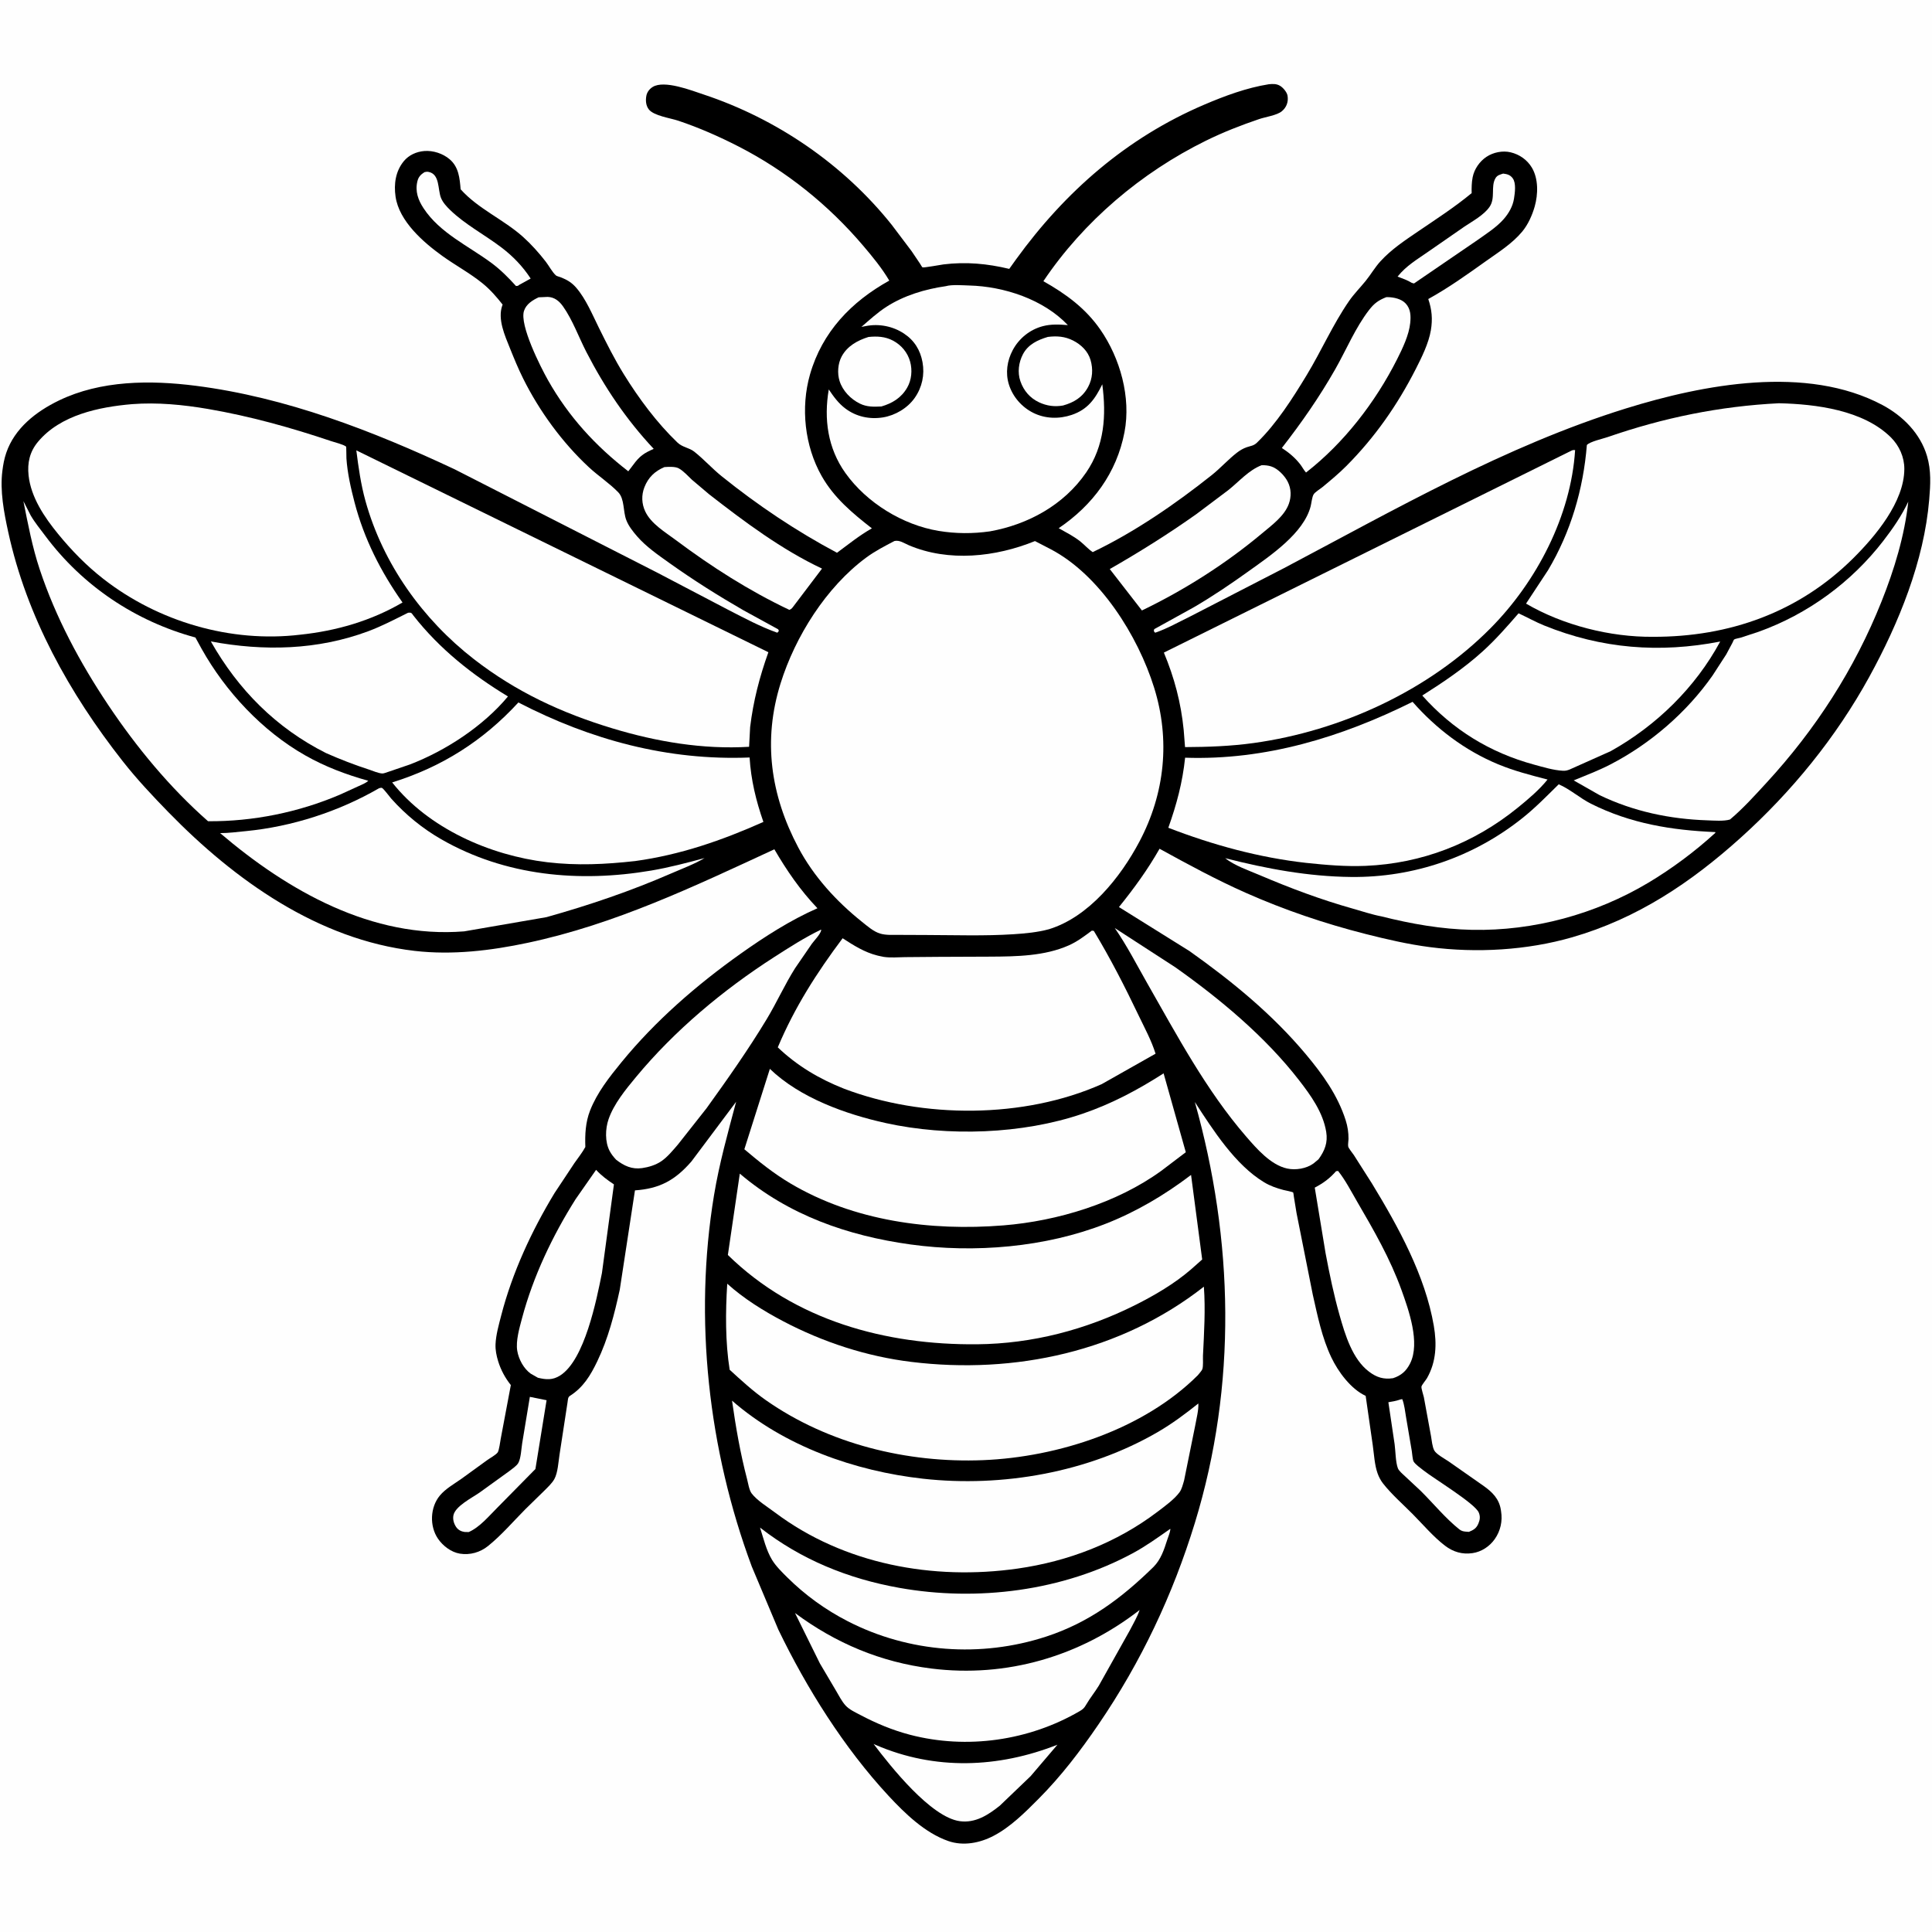
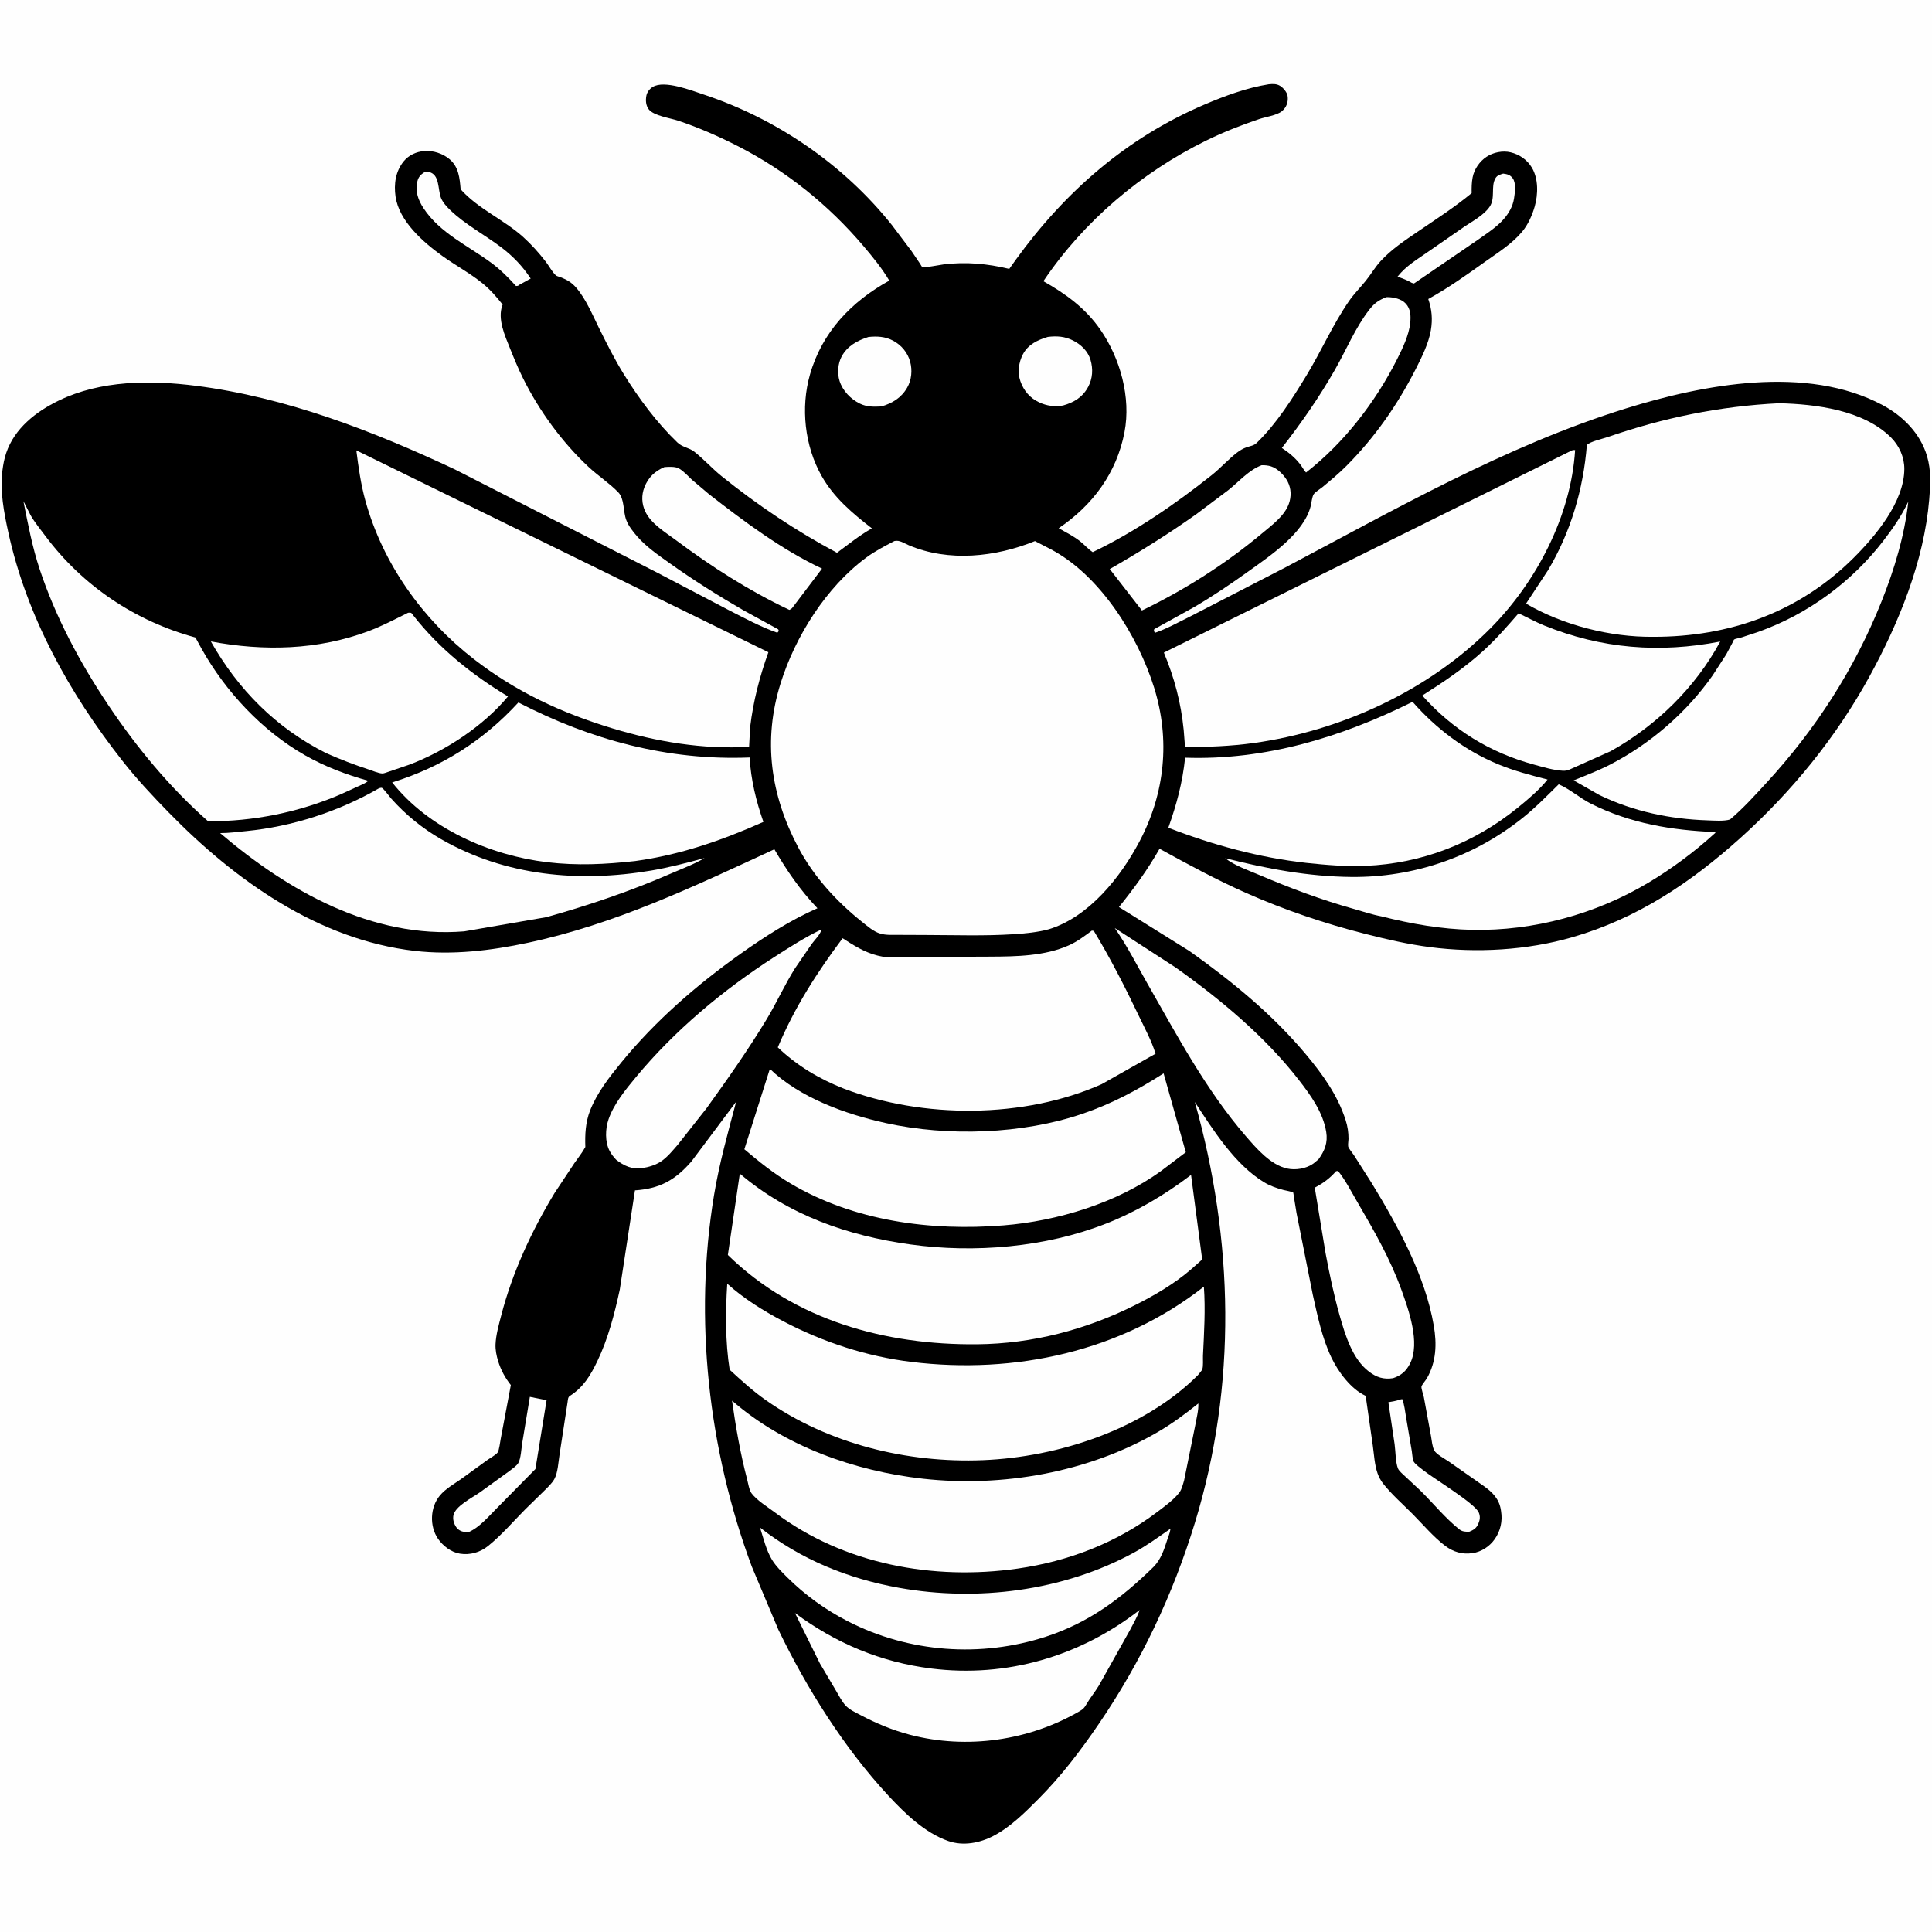
<svg xmlns="http://www.w3.org/2000/svg" version="1.1" style="display: block;" viewBox="0 0 2048 2048" width="1024" height="1024">
  <path transform="translate(0,0)" fill="rgb(254,254,254)" d="M -0 -0 L 2048 0 L 2048 2048 L -0 2048 L -0 -0 z" />
  <path transform="translate(0,0)" fill="rgb(0,0,0)" d="M 1344.99 89.303 C 1349.31 88.904 1353.2 88.695 1357.04 91.046 C 1360.21 92.986 1364.25 97.732 1364.86 101.5 C 1365.91 107.986 1363.78 113.854 1358.7 118.002 C 1353.46 122.285 1341.47 123.947 1334.78 126.217 C 1315.48 132.759 1296.64 140.128 1278.34 149.135 C 1209.93 182.809 1148.68 234.605 1106.03 298.073 C 1129.76 311.5 1150.57 326.598 1166.34 349.315 C 1187.46 379.738 1199.07 421.255 1192 458.156 C 1183.72 501.377 1158.32 535.525 1122.25 559.919 C 1129.97 564.281 1138.11 568.35 1145.07 573.883 C 1149.6 577.485 1153.52 582.059 1158.32 585.273 C 1202.67 564.07 1246.11 534.187 1284.5 503.633 C 1293.83 496.206 1301.87 487.074 1311.22 479.855 C 1314.35 477.435 1317.76 475.422 1321.5 474.106 C 1326.02 472.519 1328.86 472.686 1332.49 469.176 C 1353.12 449.213 1370.24 422.222 1385.04 397.811 C 1400.68 372.021 1412.86 344.01 1429.98 319.187 C 1435.33 311.431 1441.83 304.999 1447.7 297.728 C 1453.23 290.898 1457.47 283.36 1463.49 276.806 C 1474.95 264.339 1488.84 255.101 1502.74 245.643 C 1522.06 232.498 1542 219.642 1560.01 204.719 C 1559.9 199.155 1559.98 193.484 1561.05 188 C 1562.75 179.278 1568.37 171.142 1575.74 166.23 C 1582.92 161.45 1592.87 159.427 1601.3 161.447 C 1610.68 163.692 1618.81 169.321 1623.8 177.624 C 1630.89 189.415 1630.5 205.982 1626.85 218.879 C 1624.25 228.096 1619.74 238.166 1613.57 245.556 C 1602.83 258.419 1588.63 267.205 1575.13 276.826 C 1555.14 291.074 1535.55 305.094 1514.03 316.986 C 1517.88 328.263 1518.76 338.366 1516.77 350.12 C 1514.43 363.956 1507.11 378.712 1500.78 391.149 C 1481.27 429.448 1457.41 463.638 1427.03 494.129 C 1419.2 501.978 1410.63 509.086 1402.11 516.151 C 1399.61 518.22 1393.96 521.624 1392.5 524.045 C 1390.74 526.962 1390.23 533.263 1389.35 536.687 C 1381.93 565.34 1346.89 588.798 1323.96 605.249 C 1304.88 618.936 1285.37 632.184 1265.05 643.97 L 1223.5 666.945 L 1223.08 669 L 1224.5 670.727 C 1237.25 666.404 1249.94 659.15 1262.06 653.263 L 1360.68 602.462 C 1478.25 540.391 1595.96 472.622 1723.49 432.992 C 1805.94 407.373 1915.16 386.548 1995.48 429.351 C 2017.15 440.899 2035.66 459.511 2042.73 483.475 C 2047.25 498.792 2046.36 513.848 2045.05 529.5 C 2039.62 594.698 2012.83 660.424 1981.57 717.395 C 1946.42 781.463 1899.39 839.228 1845.15 888.072 C 1792.27 935.688 1735.54 973.668 1666.55 993.564 C 1618.58 1007.39 1565.19 1010.41 1515.81 1004 C 1492.8 1001.02 1470.15 995.782 1447.67 990.078 C 1404.15 979.033 1361.54 964.597 1320.46 946.376 C 1289.32 932.564 1259.01 916.127 1229.18 899.71 C 1216.5 922.009 1202.2 941.609 1186.14 961.522 L 1260.83 1008.12 C 1306.01 1040.2 1348.51 1074.92 1384.21 1117.52 C 1401.89 1138.63 1418.04 1160.97 1426.48 1187.53 C 1428.54 1193.98 1429.54 1200.57 1429.48 1207.35 C 1429.46 1209.56 1428.74 1213.27 1429.14 1215.3 C 1429.57 1217.43 1433.63 1222.11 1435.07 1224.31 L 1454.38 1254.64 C 1482.21 1300.4 1510.76 1352.08 1519.89 1405.36 C 1523.21 1424.72 1522.53 1443.6 1512.64 1460.96 C 1511.55 1462.9 1507.11 1468.1 1506.81 1469.83 C 1506.47 1471.85 1508.86 1478.69 1509.33 1481 L 1516.95 1522.46 C 1517.66 1526.66 1518.32 1533.81 1520.4 1537.58 C 1522.66 1541.68 1531.72 1546.49 1535.75 1549.27 L 1572.66 1575.11 C 1581.83 1581.62 1589.08 1588.69 1590.95 1600.38 L 1591.19 1602 C 1592.89 1612.38 1590.62 1622.8 1584.51 1631.5 C 1579.05 1639.28 1570.41 1644.99 1561 1646.37 C 1550.07 1647.98 1540.44 1645.13 1531.75 1638.5 C 1519.51 1629.15 1508.45 1616.06 1497.54 1605.05 C 1487.16 1594.56 1475.19 1584.15 1466.12 1572.59 C 1463.63 1569.42 1461.68 1565.7 1460.32 1561.91 C 1457.07 1552.9 1456.55 1541.61 1455.2 1532.11 L 1447.66 1479.66 C 1432 1472.48 1418.52 1454.13 1411.28 1438.93 C 1401.32 1418.03 1396.7 1394.97 1391.63 1372.52 L 1374.41 1286.02 L 1371.5 1268.21 C 1371.45 1267.84 1371.07 1264.38 1370.87 1264.15 C 1370.16 1263.33 1362.24 1261.87 1360.48 1261.41 C 1353.23 1259.5 1346.41 1257.13 1339.96 1253.23 C 1309.27 1234.69 1285.89 1197.86 1266.58 1168.18 C 1307.74 1314.44 1311.42 1468.16 1266.62 1614.32 C 1243.23 1690.59 1209.56 1761.78 1164.63 1827.65 C 1145.3 1855.99 1124.97 1882.7 1100.71 1907.07 C 1086.45 1921.39 1071.11 1936.74 1053.05 1946.16 C 1038.6 1953.69 1021.1 1957.08 1005.27 1951.59 C 980.527 1943 959.242 1922.34 941.763 1903.5 C 894.684 1852.74 855.087 1789.64 825.047 1727.41 L 796.954 1660.67 C 750.834 1536.78 735.306 1397.78 756.865 1267.13 C 762.422 1233.46 771.565 1200.84 780.328 1167.93 L 733.005 1231.11 C 715.711 1251.09 699.261 1260.05 673.08 1261.84 L 656.972 1367.14 C 651.344 1393.04 644.67 1419.02 633.156 1443 C 625.95 1458.01 618.327 1470.69 604.019 1479.78 C 601.891 1481.13 602.029 1484.06 601.625 1486.5 L 593.165 1541.68 C 591.942 1549.45 591.37 1561.16 587.629 1567.89 C 585.136 1572.38 580.346 1576.84 576.721 1580.45 L 556.749 1599.98 C 543.887 1612.94 531.538 1627.43 517.318 1638.86 C 508.939 1645.6 498.2 1648.66 487.5 1646.93 C 478.27 1645.44 469.471 1638.67 464.286 1631.09 C 455.152 1617.73 455.89 1597.77 466.284 1585.32 C 472.264 1578.16 481.249 1573.13 488.851 1567.79 L 516.389 1547.83 C 519.231 1545.75 525.486 1542.37 527.494 1539.72 C 529.121 1537.57 530.226 1527.93 530.801 1525.11 L 541.506 1468.23 C 535.475 1460.66 530.866 1452.15 528.033 1442.87 C 526.284 1437.15 525.026 1431.03 525.282 1425.01 C 525.707 1414.97 528.757 1404.31 531.258 1394.61 C 543 1349.08 563.529 1304.8 587.853 1264.68 L 608.862 1233 C 612.78 1227.33 617.207 1221.93 620.487 1215.86 C 620.012 1202.65 620.626 1189.75 625.461 1177.32 C 632.849 1158.34 645.883 1141.82 658.657 1126.18 C 694.626 1082.14 738.708 1043.89 785.011 1011.04 C 810.535 992.934 837.846 975.377 866.528 962.781 C 848.266 943.635 834.162 923.072 820.857 900.302 C 735.497 939.769 652.152 979.698 559.5 999.393 C 520.296 1007.73 479.496 1012.61 439.5 1007.97 C 337.261 996.128 248.748 932.966 178.714 861.139 C 161.692 843.682 144.972 825.879 129.899 806.686 C 73.554 734.938 28.309 653.707 8.731 564 C 4.203 543.254 -0.206 520.287 2.543 498.969 C 3.39 492.402 4.447 486.436 6.59 480.134 C 15.496 453.947 38.165 436.315 62.321 424.609 C 106.851 403.028 159.403 402.822 207.5 408.945 C 303.131 421.118 395.179 456.762 481.976 497.496 L 696.499 606.922 L 772.137 646.535 C 788.76 655.061 806.356 664.511 824 670.718 L 825.636 668.837 C 824.791 666.786 825.457 667.469 823.815 666.488 L 788 646.876 C 761.271 631.451 735.05 614.951 709.913 597.042 C 698.039 588.582 684.82 579.506 675.287 568.451 C 670.874 563.333 666.294 557.624 663.878 551.267 C 660.35 541.987 662.182 528.913 655.376 521.862 C 646.108 512.26 634.186 504.518 624.287 495.328 C 596.047 469.114 571.688 435.68 554.581 401.299 C 549.358 390.804 544.912 379.988 540.549 369.116 C 535.185 355.749 527.267 338.379 532.433 323.85 L 532.808 322.88 C 526.452 314.795 519.726 307.063 511.734 300.537 C 498.381 289.634 482.908 281.385 468.905 271.318 C 448.633 256.745 423.069 234.477 419.303 208.389 C 417.385 195.104 419.274 181.6 427.974 170.944 C 433.325 164.39 441.347 160.793 449.687 160.099 C 459.072 159.318 469.537 162.743 476.674 168.851 C 486.342 177.125 487.262 188.835 488.297 200.662 C 506.79 221.375 533.911 232.678 554.5 251.162 C 563.165 258.942 571.378 268.153 578.525 277.365 C 581.783 281.564 585.527 288.66 589.372 292.026 C 590.17 292.725 593.422 293.545 594.5 293.971 C 601.224 296.624 606.099 299.526 610.866 305.049 C 621.066 316.866 627.907 333.439 634.806 347.378 C 643.095 364.121 651.364 380.677 661.207 396.592 C 677.098 422.285 696.224 448.107 718.059 469.048 C 723.546 474.31 730.412 474.414 736 478.83 C 746.097 486.808 754.837 496.651 764.958 504.796 C 803.072 535.471 844.064 562.98 887.26 585.954 C 899.65 576.838 910.763 567.707 924.238 560.077 C 903.49 543.892 884.073 527.737 870.915 504.478 C 852.968 472.752 848.591 432.071 858.61 397.015 C 871.499 351.921 902.437 319.781 942.676 297.458 C 934.984 284.349 924.919 272.146 915.106 260.589 C 878.342 217.293 833.509 181.226 782.896 155.273 C 762.269 144.696 740.922 135.302 718.93 127.939 C 710.619 125.157 692.896 122.742 687.703 115.874 C 684.595 111.766 684.264 106.441 685.167 101.5 C 685.875 97.626 688.598 94.184 691.91 92.151 C 704.278 84.562 733.152 95.957 745.65 100.096 C 823.339 125.83 894.178 174.288 945.292 238.353 L 966.386 266.304 L 975.255 279.461 C 975.737 280.186 977.297 283.039 977.875 283.419 C 978.831 284.048 997.947 280.559 1000.19 280.282 C 1024 277.341 1046.6 279.455 1069.85 285.027 L 1077.02 275 C 1129.14 203.037 1194.37 146.055 1276.51 110.959 C 1298.31 101.643 1321.49 93.047 1344.99 89.303 z" />
  <path transform="translate(0,0)" fill="rgb(254,254,254)" d="M 1593.39 184.008 C 1597.7 184.533 1600.85 185.335 1603.54 188.981 C 1607.34 194.128 1605.86 204.537 1604.9 210.576 C 1603.6 218.786 1599.36 226.11 1593.96 232.303 C 1586.37 240.997 1575.13 248.088 1565.73 254.785 L 1498.87 300.5 L 1496.5 299.824 C 1491.82 296.914 1486.6 295.173 1481.48 293.214 C 1490.73 281.625 1502.15 275.077 1514.1 266.714 L 1552.49 240.125 C 1561.21 234.282 1572.97 227.997 1578.98 219.291 C 1585.47 209.888 1580.07 197.91 1585.21 189 C 1587.14 185.646 1590.01 185.169 1593.39 184.008 z" />
  <path transform="translate(0,0)" fill="rgb(254,254,254)" d="M 449.953 182.5 C 451.375 182.151 452.616 181.918 454.085 182.18 C 466.539 184.403 463.858 201.033 467.524 209.924 C 469.501 214.717 473.46 219.026 477.167 222.613 C 493.082 238.013 513.637 248.771 531.256 262.112 C 543.627 271.48 554.06 282.258 562.525 295.281 L 550.517 301.892 C 548.448 303.358 549.616 302.898 546.984 303.193 C 539.03 294.369 530.67 285.966 521.119 278.87 C 496.677 260.71 466.275 247.089 449.016 220.807 C 443.272 212.06 439.905 202.913 442.419 192.3 C 443.551 187.526 445.942 185.065 449.953 182.5 z" />
  <path transform="translate(0,0)" fill="rgb(254,254,254)" d="M 1484.43 1483.5 L 1486.44 1483.13 C 1488.76 1488.94 1489.42 1496.24 1490.51 1502.47 L 1496.58 1538.26 C 1497 1540.75 1497.38 1547.38 1498.52 1549.31 C 1500.29 1552.31 1506.1 1556.45 1508.88 1558.63 C 1520.2 1567.54 1563.46 1593.7 1567.55 1603.33 C 1569.32 1607.5 1568.85 1610.99 1567.14 1615.08 C 1565.05 1620.06 1562.01 1621.87 1557.15 1623.82 L 1556.32 1623.79 L 1554.95 1623.69 C 1551.74 1623.48 1549.46 1623.2 1546.87 1621.13 C 1532.19 1609.4 1519.37 1593.64 1505.97 1580.37 L 1489.25 1564.75 C 1487.12 1562.79 1482.83 1559.12 1481.83 1556.47 C 1479.33 1549.87 1479.34 1538.21 1478.36 1530.95 L 1471.73 1486.43 C 1475.79 1485.75 1479.72 1485.11 1483.63 1483.78 L 1484.43 1483.5 z" />
  <path transform="translate(0,0)" fill="rgb(254,254,254)" d="M 561.67 1480.72 L 579.398 1484.29 L 567.564 1557.22 L 527.309 1598.09 C 518.284 1607.05 508.663 1618.88 496.854 1624.05 L 492.5 1623.95 C 488.835 1623.45 485.653 1621.8 483.547 1618.71 C 481.106 1615.14 479.761 1610.51 480.668 1606.21 C 482.691 1596.63 500.118 1587.9 508.185 1582.3 L 539.76 1559.52 C 542.564 1557.33 547.551 1553.99 549.348 1550.96 C 552.208 1546.14 552.634 1535.52 553.56 1529.76 L 561.67 1480.72 z" />
  <path transform="translate(0,0)" fill="rgb(254,254,254)" d="M 920.63 357.201 C 929.744 356.277 938.345 356.697 946.596 361.06 C 955.455 365.744 962.123 373.678 964.78 383.362 C 967.262 392.409 966.338 402.779 961.64 410.925 C 955.43 421.692 945.946 427.489 934.287 430.876 C 926.177 431.251 919.017 431.51 911.5 427.842 C 901.764 423.09 893.285 414.305 889.984 403.894 C 887.419 395.807 888.145 385.484 892.132 378.001 C 898.113 366.774 909.003 360.865 920.63 357.201 z" />
  <path transform="translate(0,0)" fill="rgb(254,254,254)" d="M 1110.75 357.145 C 1120.3 355.959 1128.81 356.565 1137.5 360.97 C 1145.98 365.27 1153.24 372.203 1156 381.534 C 1158.83 391.129 1158.27 401.201 1153.5 410.089 C 1147.61 421.054 1138.51 426.61 1126.85 429.857 C 1118.07 431.419 1109.65 430.31 1101.54 426.511 C 1091.8 421.951 1085.16 414.198 1081.66 404.118 C 1078.42 394.822 1079.82 384.118 1084.37 375.489 C 1089.89 365.016 1100.02 360.364 1110.75 357.145 z" />
-   <path transform="translate(0,0)" fill="rgb(254,254,254)" d="M 926.053 1848.67 L 928.505 1849.78 C 991.11 1876.78 1058.22 1874.21 1120.92 1849.47 L 1092.49 1882.82 L 1059.86 1914.08 C 1047.58 1923.9 1033.99 1932.74 1017.5 1930.53 C 986.75 1926.43 943.988 1872.39 926.053 1848.67 z" />
-   <path transform="translate(0,0)" fill="rgb(254,254,254)" d="M 570.965 315.165 L 580.565 314.727 C 587.801 314.997 592.78 319.078 596.888 324.879 C 606.985 339.138 613.488 357.439 621.54 373.062 C 641.052 410.92 663.845 444.727 692.963 475.824 C 682.658 480.301 677.945 483.559 671.369 492.568 L 666.016 499.599 C 631.216 472.699 602.702 441.573 580.951 403.085 C 572.912 388.86 550.586 344.606 555.456 329.582 C 557.809 322.324 564.453 318.253 570.965 315.165 z" />
  <path transform="translate(0,0)" fill="rgb(254,254,254)" d="M 1469.52 315.007 L 1470.64 314.97 C 1477.29 315.042 1485.52 316.729 1490.17 321.822 C 1495.46 327.607 1495.63 334.91 1494.9 342.281 C 1493.62 355.173 1486.69 369.503 1480.91 380.951 C 1457.99 426.331 1424.67 469.604 1384.44 500.897 C 1382.1 498.404 1380.36 494.833 1378.19 492.078 C 1372.56 484.922 1366.4 479.857 1358.82 474.869 C 1379.72 448.017 1398.49 421.098 1415.35 391.506 C 1427.14 370.807 1436.76 347.355 1451.33 328.526 C 1456.76 321.499 1461.31 318.242 1469.52 315.007 z" />
  <path transform="translate(0,0)" fill="rgb(254,254,254)" d="M 704.299 495.136 C 708.526 494.84 715.614 494.399 719.395 496.421 C 724.479 499.138 729.302 504.652 733.487 508.56 L 751.815 524.062 C 788.987 552.97 828.646 582.647 871.375 602.742 L 841.809 641.786 C 840.104 643.978 839.402 645.488 836.778 646.5 C 794.057 626.248 754.267 600.834 716.476 572.552 C 705.179 564.098 690.193 555.307 683.994 542.18 C 680.147 534.032 679.808 524.907 683.096 516.5 C 687.181 506.054 694.115 499.478 704.299 495.136 z" />
  <path transform="translate(0,0)" fill="rgb(254,254,254)" d="M 1337.35 493.158 C 1340.63 493.022 1344.28 493.398 1347.42 494.395 C 1354.46 496.635 1361.71 504.109 1365.05 510.649 C 1368.81 518.013 1369 526.441 1366.19 534.176 C 1361.5 547.091 1348.11 556.768 1337.87 565.354 C 1299.41 597.58 1255.68 625.358 1210.48 647.126 L 1176.4 603.227 C 1207.83 585.241 1238.71 565.898 1268.26 544.94 L 1302.19 519.438 C 1313.49 510.439 1323.72 498.331 1337.35 493.158 z" />
-   <path transform="translate(0,0)" fill="rgb(254,254,254)" d="M 631.87 1240.1 C 637.842 1246.52 643.596 1250.66 650.789 1255.51 L 638.069 1349.5 C 632.33 1378.15 619.706 1441.73 593.751 1458.1 C 585.741 1463.16 579.003 1462.56 570.223 1460.48 L 562.5 1456.08 C 555.041 1450.65 549.815 1440.86 548.303 1431.87 C 546.575 1421.59 550.683 1407.49 553.339 1397.5 C 565.154 1353.09 585.675 1310 610.155 1271.19 L 631.87 1240.1 z" />
  <path transform="translate(0,0)" fill="rgb(254,254,254)" d="M 1416.31 1241.5 L 1418.42 1241.25 C 1426.1 1250.82 1432.38 1263.08 1438.59 1273.74 C 1456.37 1304.25 1473.6 1334.12 1485.65 1367.5 C 1493.3 1388.72 1505.68 1423.41 1494.8 1445.23 C 1490.74 1453.38 1485.29 1458.13 1476.73 1460.93 C 1466.72 1462.47 1459.27 1460.09 1451.26 1454.06 C 1433.52 1440.7 1425.82 1414.66 1420.03 1394.26 C 1413.91 1372.67 1409.35 1350.62 1405.19 1328.58 L 1393.7 1258.94 C 1403.01 1253.99 1409.29 1249.39 1416.31 1241.5 z" />
  <path transform="translate(0,0)" fill="rgb(254,254,254)" d="M 870.148 985.5 L 870.565 985.878 C 869.698 990.432 863.359 996.675 860.553 1000.51 L 842.849 1026.31 C 831.847 1043.7 823.448 1062.59 812.829 1080.2 C 793.299 1112.58 771.141 1144 749.049 1174.68 L 718.535 1213.37 C 713.326 1219.38 707.573 1226.5 700.968 1230.99 C 695.175 1234.94 687.571 1237.26 680.685 1238.24 C 669.828 1239.78 661.495 1235.86 653.112 1229.35 C 650.418 1226.45 648.101 1223.62 646.247 1220.09 C 641.169 1210.45 641.589 1196.69 645.076 1186.5 C 650.63 1170.28 663.187 1154.98 674.033 1141.89 C 715.226 1092.16 766.557 1049.34 820.795 1014.47 C 836.707 1004.24 853.102 993.746 870.148 985.5 z" />
  <path transform="translate(0,0)" fill="rgb(254,254,254)" d="M 1181.71 983.771 L 1245.97 1025.42 C 1293.5 1059.07 1341.3 1098.94 1377.07 1145.11 C 1389.58 1161.25 1402.49 1179.24 1405.85 1199.88 C 1407.69 1211.23 1404.3 1219.75 1397.72 1228.86 L 1392.33 1233.35 C 1384.78 1238.81 1373.47 1240.67 1364.39 1238.68 C 1346.93 1234.86 1331.96 1217.47 1320.89 1204.68 C 1278.68 1155.9 1247.58 1097.42 1215.78 1041.67 C 1204.65 1022.14 1194.54 1002.29 1181.71 983.771 z" />
  <path transform="translate(0,0)" fill="rgb(254,254,254)" d="M 805.667 1619.31 C 849.233 1653.26 898.908 1673.46 953.087 1683.15 C 1036.03 1697.99 1126.64 1686.59 1201.09 1646.32 C 1214.86 1638.87 1227.68 1629.61 1240.5 1620.65 L 1240.62 1621.35 C 1240.26 1624.7 1238.35 1629.03 1237.29 1632.35 C 1234 1642.68 1230.55 1653.17 1222.8 1660.97 C 1189.01 1694.06 1154.47 1720.01 1108.82 1734.9 C 1039.71 1757.44 963.58 1751.9 898.781 1718.65 C 875.051 1706.48 853.464 1690.86 834.528 1672.08 C 828.952 1666.55 822.601 1660.35 818.472 1653.62 C 812.269 1643.5 809.283 1630.59 805.667 1619.31 z" />
  <path transform="translate(0,0)" fill="rgb(254,254,254)" d="M 1208.05 1706.66 C 1205.66 1713.94 1201.15 1721.34 1197.67 1728.21 L 1164.73 1786.98 C 1160.57 1793.77 1155.34 1800.16 1151.4 1806.98 C 1149.39 1810.45 1148.1 1811.8 1144.65 1813.81 C 1090.81 1845.24 1024.93 1854.67 964.653 1838.93 C 946.212 1834.11 928.84 1826.86 912 1817.95 C 906.763 1815.18 900.268 1812.28 896.266 1807.83 C 892.173 1803.27 889.192 1797.25 886.081 1792 L 869.088 1763.23 L 842.731 1709.86 C 885.959 1741.96 933.716 1762.02 987.28 1768.71 C 1066.93 1778.67 1144.67 1755.89 1208.05 1706.66 z" />
  <path transform="translate(0,0)" fill="rgb(254,254,254)" d="M 1609.73 650.155 C 1618.86 654.349 1627.63 659.294 1636.95 663.071 C 1697.79 687.73 1759.28 692.543 1823.5 680.047 C 1797.15 728.881 1755.79 769.245 1707.46 796.233 L 1663.94 815.688 C 1661.27 816.712 1659.56 817.177 1656.67 817.023 C 1646.69 816.492 1635.77 813.151 1626.16 810.535 C 1579.31 797.785 1539.96 773.538 1507.65 737.285 C 1529.97 723.196 1552.27 708.107 1571.85 690.34 C 1585.59 677.872 1597.59 664.136 1609.73 650.155 z" />
  <path transform="translate(0,0)" fill="rgb(254,254,254)" d="M 432.655 649.5 C 436.519 649.216 436.063 649.771 438.311 652.638 C 465.823 687.724 500.465 715.305 538.467 738.272 C 512.25 769.761 472.533 795.746 434.514 810.37 L 411.962 818.064 C 410.345 818.536 407 819.974 405.394 819.92 C 401.12 819.778 395.405 817.179 391.256 815.83 C 375.597 810.735 360.693 804.964 345.626 798.312 C 292.735 771.722 252.609 731.264 223.507 679.952 C 279.449 690.431 336.592 689.241 390.469 669.088 C 404.978 663.661 418.8 656.384 432.655 649.5 z" />
  <path transform="translate(0,0)" fill="rgb(254,254,254)" d="M 401.94 835.5 C 402.911 835.398 403.935 834.859 404.852 835.193 C 406.501 835.794 413.186 844.826 414.708 846.536 C 429.848 863.552 447.939 878.285 467.677 889.625 C 535.759 928.74 614.131 935.742 690.382 922.815 C 709.373 919.595 728.279 914.613 746.86 909.577 C 735.936 916.097 723.656 920.585 711.995 925.666 C 668.666 944.543 624.769 959.458 579.298 972.217 L 492.07 987.282 C 394.338 995.165 305.156 944.333 233.354 883.128 C 242.387 883.135 251.598 881.901 260.594 881.028 C 309.815 876.248 359.119 860.245 401.94 835.5 z" />
  <path transform="translate(0,0)" fill="rgb(254,254,254)" d="M 1652.29 831.403 C 1664.1 836.386 1674.78 846.11 1686.5 851.984 C 1728.45 873.014 1771.98 880.101 1818.35 882.054 L 1818.32 882.862 C 1796.82 902.536 1772.35 920.783 1747.32 935.726 C 1691.37 969.13 1625.73 986.959 1560.52 985.678 C 1528.11 985.042 1495.72 979.297 1464.37 971.399 C 1454.28 969.491 1443.88 965.964 1434 963.181 C 1399.85 953.56 1367.77 941.491 1335.16 927.607 C 1323.4 922.599 1308.69 917.605 1298.69 909.691 C 1342.77 920.927 1386.73 929.161 1432.38 929.623 C 1498.59 930.293 1562.19 908.456 1613.97 867.094 C 1627.62 856.188 1639.85 843.649 1652.29 831.403 z" />
  <path transform="translate(0,0)" fill="rgb(254,254,254)" d="M 24.813 531.237 L 32.542 546.381 C 36.971 554.005 42.913 561.209 48.194 568.28 C 87.612 621.071 143.508 658.489 207.136 675.768 L 213.721 687.775 C 239.147 733.183 278.045 774.877 323.452 800.691 C 344.725 812.785 366.906 821.088 390.391 827.664 C 387.705 830.251 383.305 831.841 379.926 833.428 L 360.25 842.401 C 316.49 861.093 268.163 870.91 220.529 870.541 C 180.043 834.918 144.612 792.03 114.687 747.272 C 84.813 702.593 59.004 654.502 42.028 603.352 C 34.241 579.888 29.634 555.449 24.813 531.237 z" />
  <path transform="translate(0,0)" fill="rgb(254,254,254)" d="M 2022.86 531.787 C 2018.92 568.017 2007.99 603.84 1994.52 637.567 C 1965.88 709.332 1924.62 773.266 1872.31 830.042 C 1860.11 843.285 1847.69 857.115 1833.88 868.701 C 1827.36 870.698 1816.97 869.83 1810.02 869.599 C 1770.07 868.272 1731.87 860.266 1695.74 842.952 L 1668.17 827.245 C 1681.22 821.849 1694.44 816.887 1707 810.394 C 1749.42 788.463 1788 755.203 1815.41 716.038 L 1829.91 693.657 L 1836.48 681.37 C 1836.73 680.866 1837.81 678.229 1838.21 677.912 C 1839.3 677.064 1843.41 676.485 1845 675.999 L 1864.09 669.735 C 1916.39 651.008 1962.64 617.13 1996.49 573.197 C 2006.63 560.047 2015.73 546.835 2022.86 531.787 z" />
  <path transform="translate(0,0)" fill="rgb(254,254,254)" d="M 549.51 744.647 C 626.093 784.321 708.04 806.457 794.599 802.972 C 796.072 826.846 801.396 848.771 809.237 871.275 C 765.233 890.883 721.153 906.207 673.237 912.759 C 641.81 916.261 611.522 917.748 580 913.987 C 519.281 906.742 454.181 878.119 415.722 829.407 C 468.509 812.942 512.051 785.362 549.51 744.647 z" />
  <path transform="translate(0,0)" fill="rgb(254,254,254)" d="M 1497.39 743.971 C 1522.28 772.378 1552.95 795.598 1587.97 810.133 C 1605.12 817.248 1622.58 821.717 1640.46 826.34 C 1631.64 837.367 1619.81 847.312 1608.87 856.201 C 1562.41 893.93 1507.37 915.356 1447.5 917.85 C 1426.55 918.723 1405.63 916.915 1384.81 914.714 C 1334.66 909.143 1285.44 895.617 1238.47 877.471 C 1247.31 852.597 1253.52 829.495 1256.27 803.198 C 1341.34 806.104 1421.88 781.516 1497.39 743.971 z" />
  <path transform="translate(0,0)" fill="rgb(254,254,254)" d="M 775.985 1484.75 C 831.294 1533.05 906.216 1559.44 978.379 1567.49 C 1062.58 1576.88 1153.7 1560.78 1227.27 1518.05 C 1242.6 1509.14 1256.46 1498.77 1270.29 1487.74 C 1270.71 1494.82 1268.2 1504.09 1266.96 1511.21 L 1255.17 1569.4 C 1253.94 1573.45 1252.83 1578.54 1250.26 1581.98 C 1244.61 1589.57 1234.57 1596.79 1226.93 1602.59 C 1183.61 1635.45 1132.46 1655.09 1078.78 1662.75 C 989.251 1675.53 894.691 1658.25 821.581 1603.36 C 813.897 1597.6 802.364 1590.53 796.709 1583 C 794.096 1579.52 793.023 1572.09 791.898 1567.8 C 784.735 1540.48 779.95 1512.69 775.985 1484.75 z" />
  <path transform="translate(0,0)" fill="rgb(254,254,254)" d="M 816.094 1133.04 C 847.947 1163.79 896.652 1181.19 939.151 1190.53 C 1004.81 1204.95 1083.73 1202.4 1147.53 1180.62 C 1178.61 1170.01 1205.9 1155.44 1233.47 1137.81 L 1257 1221.4 L 1230.94 1241.17 C 1183.86 1275.29 1121.09 1294.34 1063.69 1298.96 C 986.557 1305.16 905.155 1294.46 837.675 1254.36 C 820.054 1243.89 804.628 1231.48 789.049 1218.27 L 816.094 1133.04 z" />
-   <path transform="translate(0,0)" fill="rgb(254,254,254)" d="M 1002.6 303.355 C 1009.09 301.478 1020.58 302.459 1027.45 302.64 C 1064.31 303.611 1106.11 317.333 1131.97 344.637 C 1123.03 343.914 1114.24 343.439 1105.47 345.747 C 1091.72 349.362 1080.17 358.661 1073.5 371.204 C 1067.55 382.379 1065.68 395.385 1069.46 407.533 C 1073.52 420.599 1083.12 431.559 1095.31 437.639 C 1108 443.965 1122.71 444.318 1136.04 439.814 C 1153.12 434.044 1160.86 422.906 1168.47 407.374 C 1172.85 440.346 1170.86 472.449 1151.38 500.856 C 1127.77 535.292 1089.84 556.007 1049.36 563.261 C 1031.23 565.855 1013.13 565.775 995.066 562.793 C 956.916 556.496 918.625 532.935 896.179 501.441 C 877.403 475.096 873.177 444.17 878.533 412.826 C 883.68 420.47 888.724 427.481 896.161 433.063 C 907.674 441.705 921.855 444.759 936.005 442.459 C 949.045 440.34 962.081 432.599 969.682 421.719 C 977.473 410.568 980.316 397.32 977.916 384 C 975.606 371.177 969.246 360.861 958.282 353.6 C 946.457 345.768 931.712 342.889 917.784 345.646 L 914.41 346.279 L 913.132 346.517 C 921.647 339.171 930.195 331.299 939.66 325.207 C 958.337 313.183 980.765 306.471 1002.6 303.355 z" />
  <path transform="translate(0,0)" fill="rgb(254,254,254)" d="M 770.908 1360.79 C 788.386 1376.59 809.485 1389.68 830.281 1400.61 C 872.541 1422.81 918.657 1437.89 966.115 1443.68 C 1075.74 1457.06 1188.3 1432.83 1276.16 1363.93 C 1277.93 1388.05 1276.38 1412.77 1275.21 1436.9 C 1275.02 1440.84 1275.71 1448.04 1274.49 1451.47 C 1273.9 1453.12 1270.91 1456.26 1269.78 1457.78 C 1212.19 1515.26 1121.75 1544.61 1041.95 1547.83 C 961.635 1551.07 878.089 1530.67 811.856 1484.25 C 798.186 1474.66 785.75 1463.28 773.478 1452 C 768.81 1422.72 769.011 1390.39 770.908 1360.79 z" />
  <path transform="translate(0,0)" fill="rgb(254,254,254)" d="M 784.227 1244.1 C 835.868 1288.09 898.682 1309.99 965.216 1319.18 C 1032.95 1328.54 1108.28 1322.3 1172.17 1297.19 C 1204.94 1284.32 1234.54 1266.72 1262.57 1245.48 L 1274.37 1335.11 L 1262.29 1345.82 C 1244.76 1360.89 1224.03 1373.06 1203.44 1383.38 C 1151.21 1409.55 1094.39 1424.44 1035.86 1424.99 C 938.736 1425.91 842.565 1399.81 771.567 1330.33 L 784.227 1244.1 z" />
  <path transform="translate(0,0)" fill="rgb(254,254,254)" d="M 1157.4 986.5 L 1159.5 986.791 C 1177.11 1015.98 1192.24 1045.59 1206.94 1076.32 C 1213.26 1089.54 1220.59 1102.95 1224.94 1116.96 L 1167.8 1149.26 C 1085.37 1185.93 978.327 1185.93 894.59 1154.02 C 868.343 1143.65 844.96 1129.78 824.482 1110.24 C 842.223 1068.01 865.816 1031.12 893.223 994.58 C 904.747 1002.07 916.36 1009.45 929.841 1012.84 L 931.5 1013.24 L 936.759 1014.34 C 944.006 1015.43 951.967 1014.72 959.317 1014.6 L 995.377 1014.3 L 1049.95 1014.08 C 1077.47 1013.93 1107.4 1013.51 1133.01 1002.11 C 1141.97 998.124 1149.58 992.316 1157.4 986.5 z" />
  <path transform="translate(0,0)" fill="rgb(254,254,254)" d="M 1666.2 477.5 C 1668.32 476.876 1667.16 477.048 1669.69 477.137 C 1665.28 546.735 1628.96 616.424 1580.35 665.588 C 1514.53 732.16 1421.29 774.806 1329 787.632 C 1304.73 791.005 1280.67 791.847 1256.19 791.969 L 1254.76 773.76 C 1251.87 744.818 1244.93 718.562 1233.75 691.776 L 1666.2 477.5 z" />
  <path transform="translate(0,0)" fill="rgb(254,254,254)" d="M 377.724 477.413 L 814.514 691.384 C 805.128 717.678 798.546 742.975 795.177 770.755 L 794.068 791.635 C 745.159 794.566 696.058 786.274 649.344 772.139 C 595.244 755.769 547.156 733.456 502.438 698.786 C 448.004 656.583 405.857 597.57 387.383 530.94 C 382.524 513.418 379.988 495.422 377.724 477.413 z" />
-   <path transform="translate(0,0)" fill="rgb(254,254,254)" d="M 139.972 428.41 C 166.68 426.347 194.143 429.007 220.488 433.518 C 264.9 441.122 308.453 453.281 351.125 467.639 C 354.168 468.662 364.938 471.384 366.992 473.557 C 367.113 473.685 367.155 484.856 367.233 486 C 368.301 501.667 371.893 517.408 375.845 532.562 C 385.916 571.186 403.73 606.186 426.692 638.667 C 393.37 658.147 356.483 668.791 318.242 672.802 C 244.617 681.613 167.755 659.061 109.5 613.594 C 91.608 599.629 75.939 583.578 61.596 566.032 C 47.188 548.409 32.807 527.247 30.299 504 C 28.858 490.64 31.501 478.852 40.234 468.369 C 63.968 439.881 104.874 431.411 139.972 428.41 z" />
  <path transform="translate(0,0)" fill="rgb(254,254,254)" d="M 1885.77 427.46 C 1924.98 428.368 1975.17 434.669 2004.39 463.617 C 2013.27 472.42 2018.72 484.554 2018.67 497.163 C 2018.56 532.171 1987.83 568.606 1964.36 591.911 C 1906.73 649.132 1832.91 675.273 1752.36 675.032 C 1707.04 675.502 1656.75 662.75 1617.66 639.854 L 1640.93 604.526 C 1665.09 563.967 1678.39 518.557 1682.14 471.71 C 1685.56 468.03 1698.92 465.135 1704.11 463.34 C 1763.52 442.765 1822.99 430.6 1885.77 427.46 z" />
  <path transform="translate(0,0)" fill="rgb(254,254,254)" d="M 948.118 573.5 C 953.514 572.237 958.326 575.818 963.351 577.957 C 1005.7 595.983 1055.47 590.482 1097.11 573.557 L 1113.49 582.031 C 1165.89 609.362 1206.36 674.138 1223.44 729.009 C 1240.61 784.17 1234.97 840.781 1207.9 892 C 1187.81 930.013 1154.29 972.03 1111.88 985.031 C 1099.73 988.333 1086.8 989.521 1074.26 990.33 C 1043.51 992.312 1012.16 991.214 981.338 991.139 L 952.102 991.017 C 945.762 990.978 939.248 991.459 933.1 989.657 C 926.02 987.582 919.451 981.735 913.766 977.195 C 886.65 955.541 862.438 929.082 846.143 898.261 C 816.788 842.74 808.528 784.847 827.462 724.338 C 843.03 674.585 875.782 622.455 918.09 591.148 C 927.465 584.21 937.819 578.897 948.118 573.5 z" />
</svg>